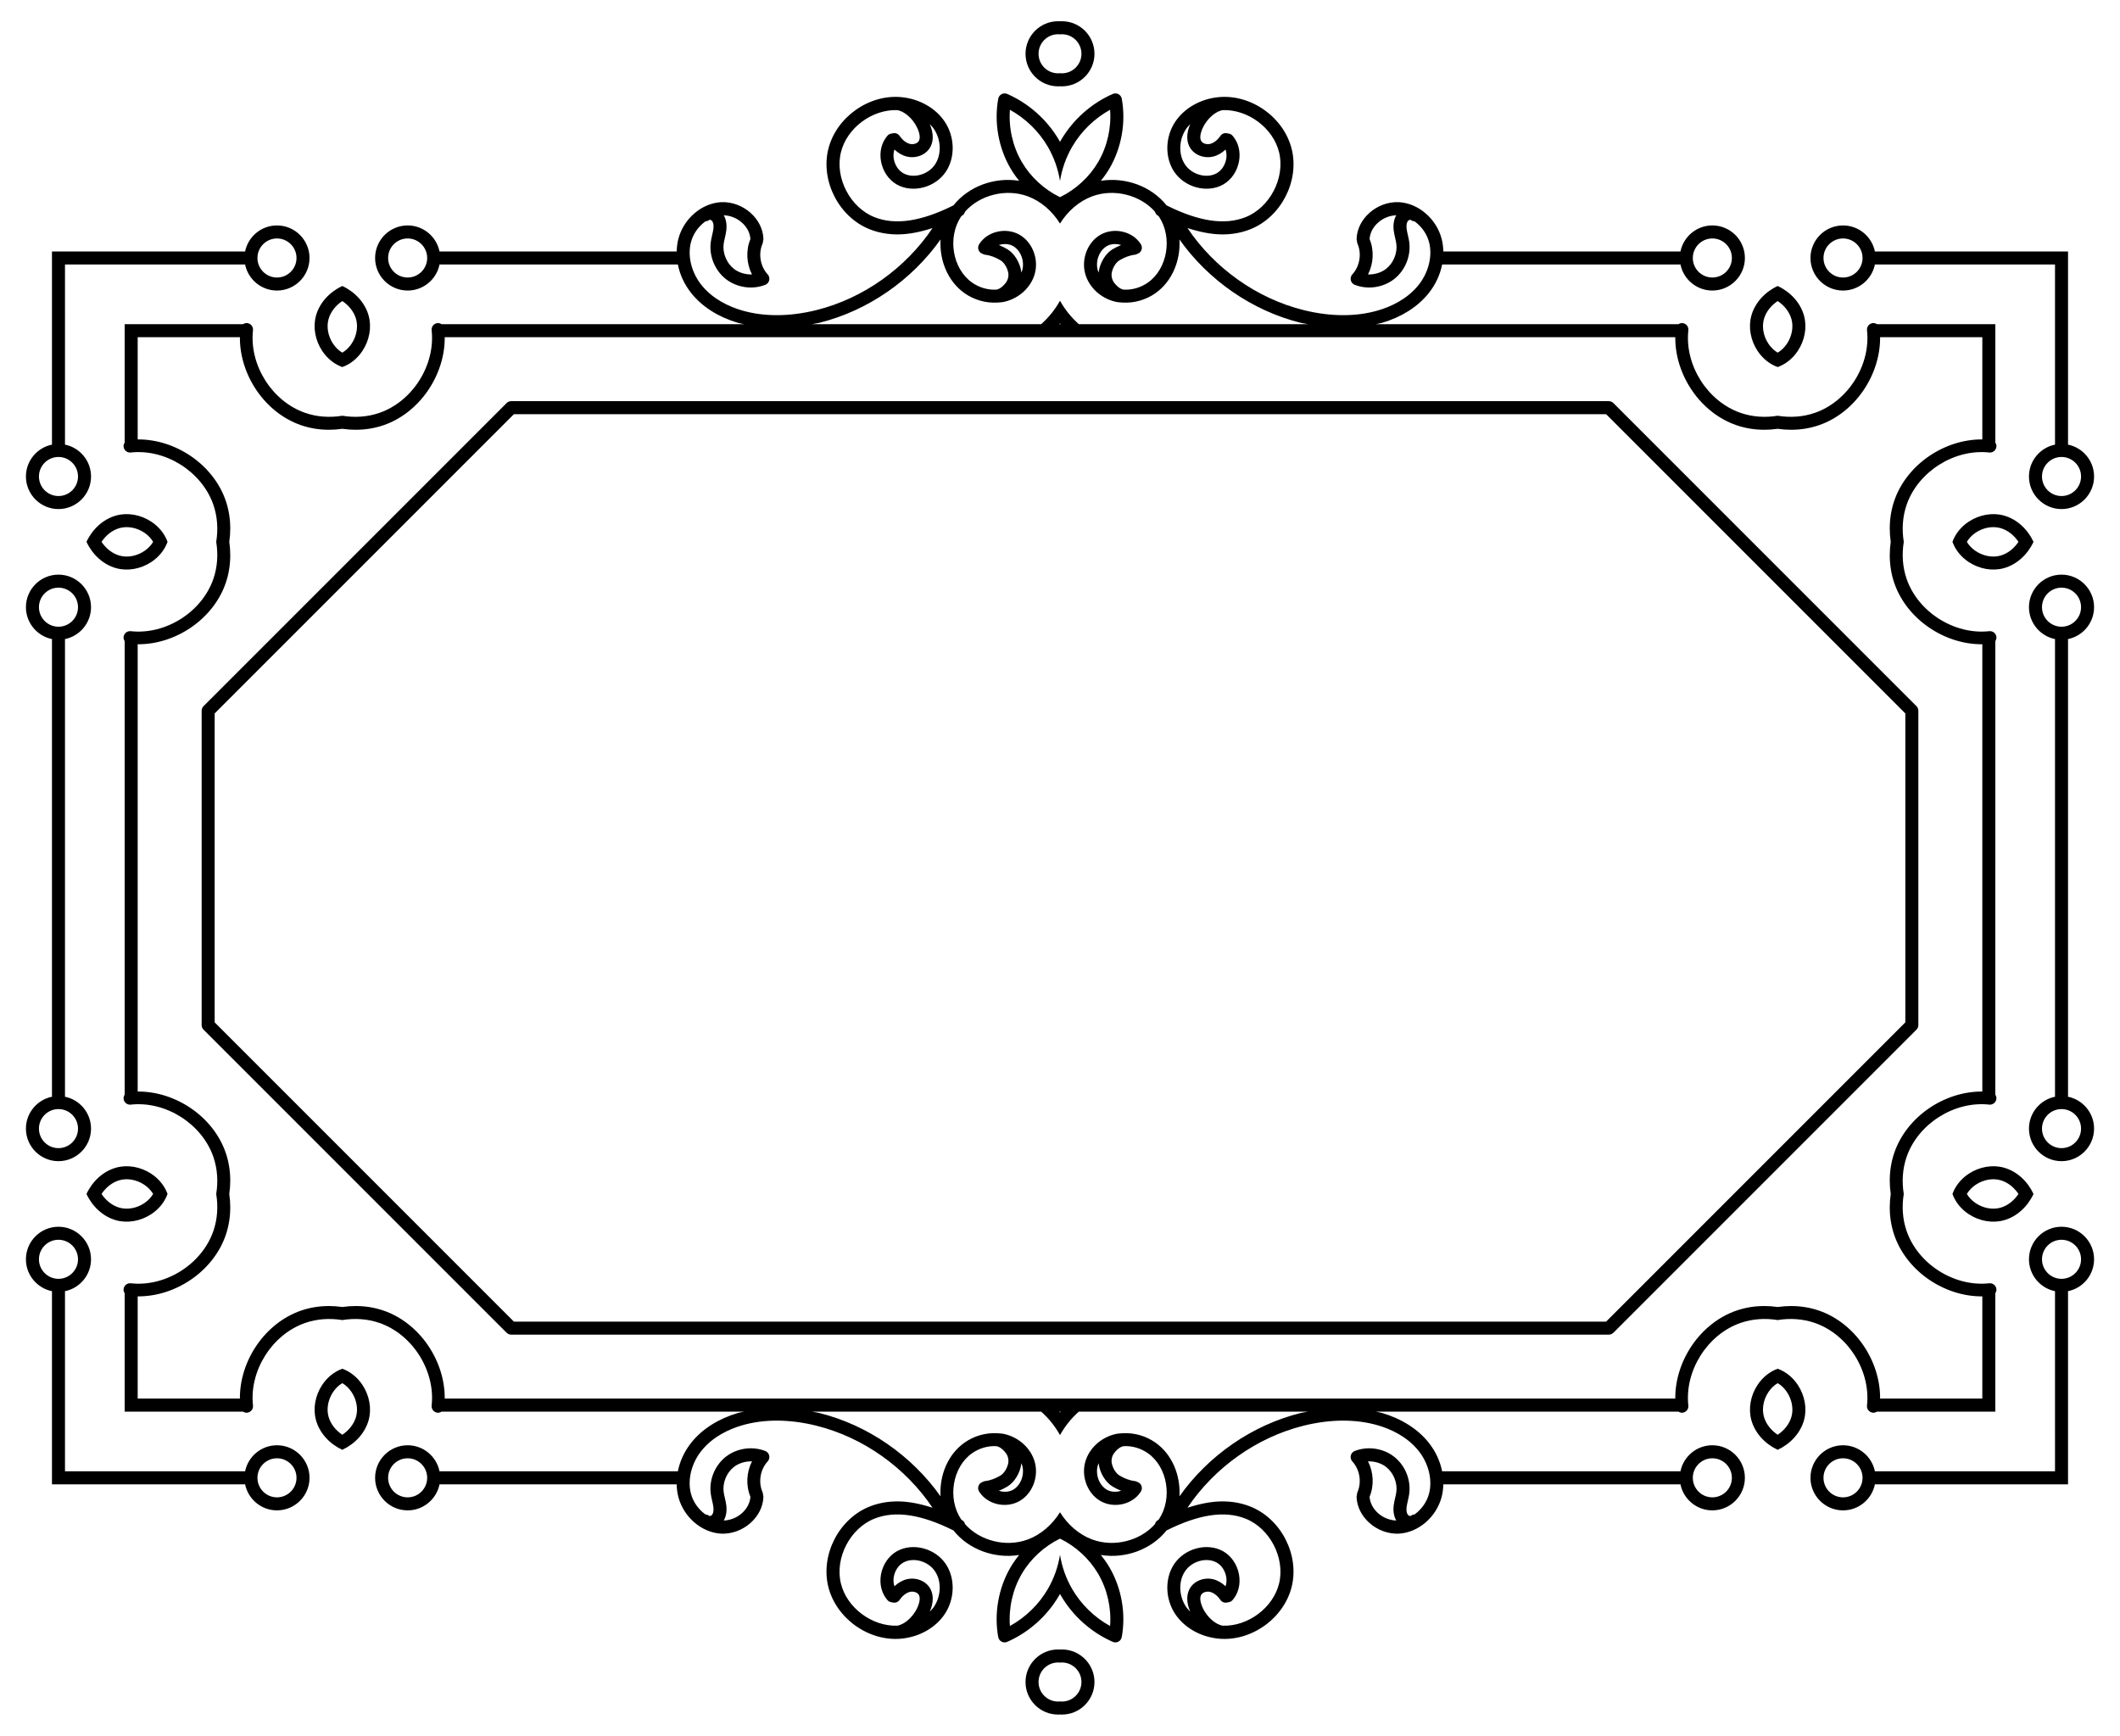
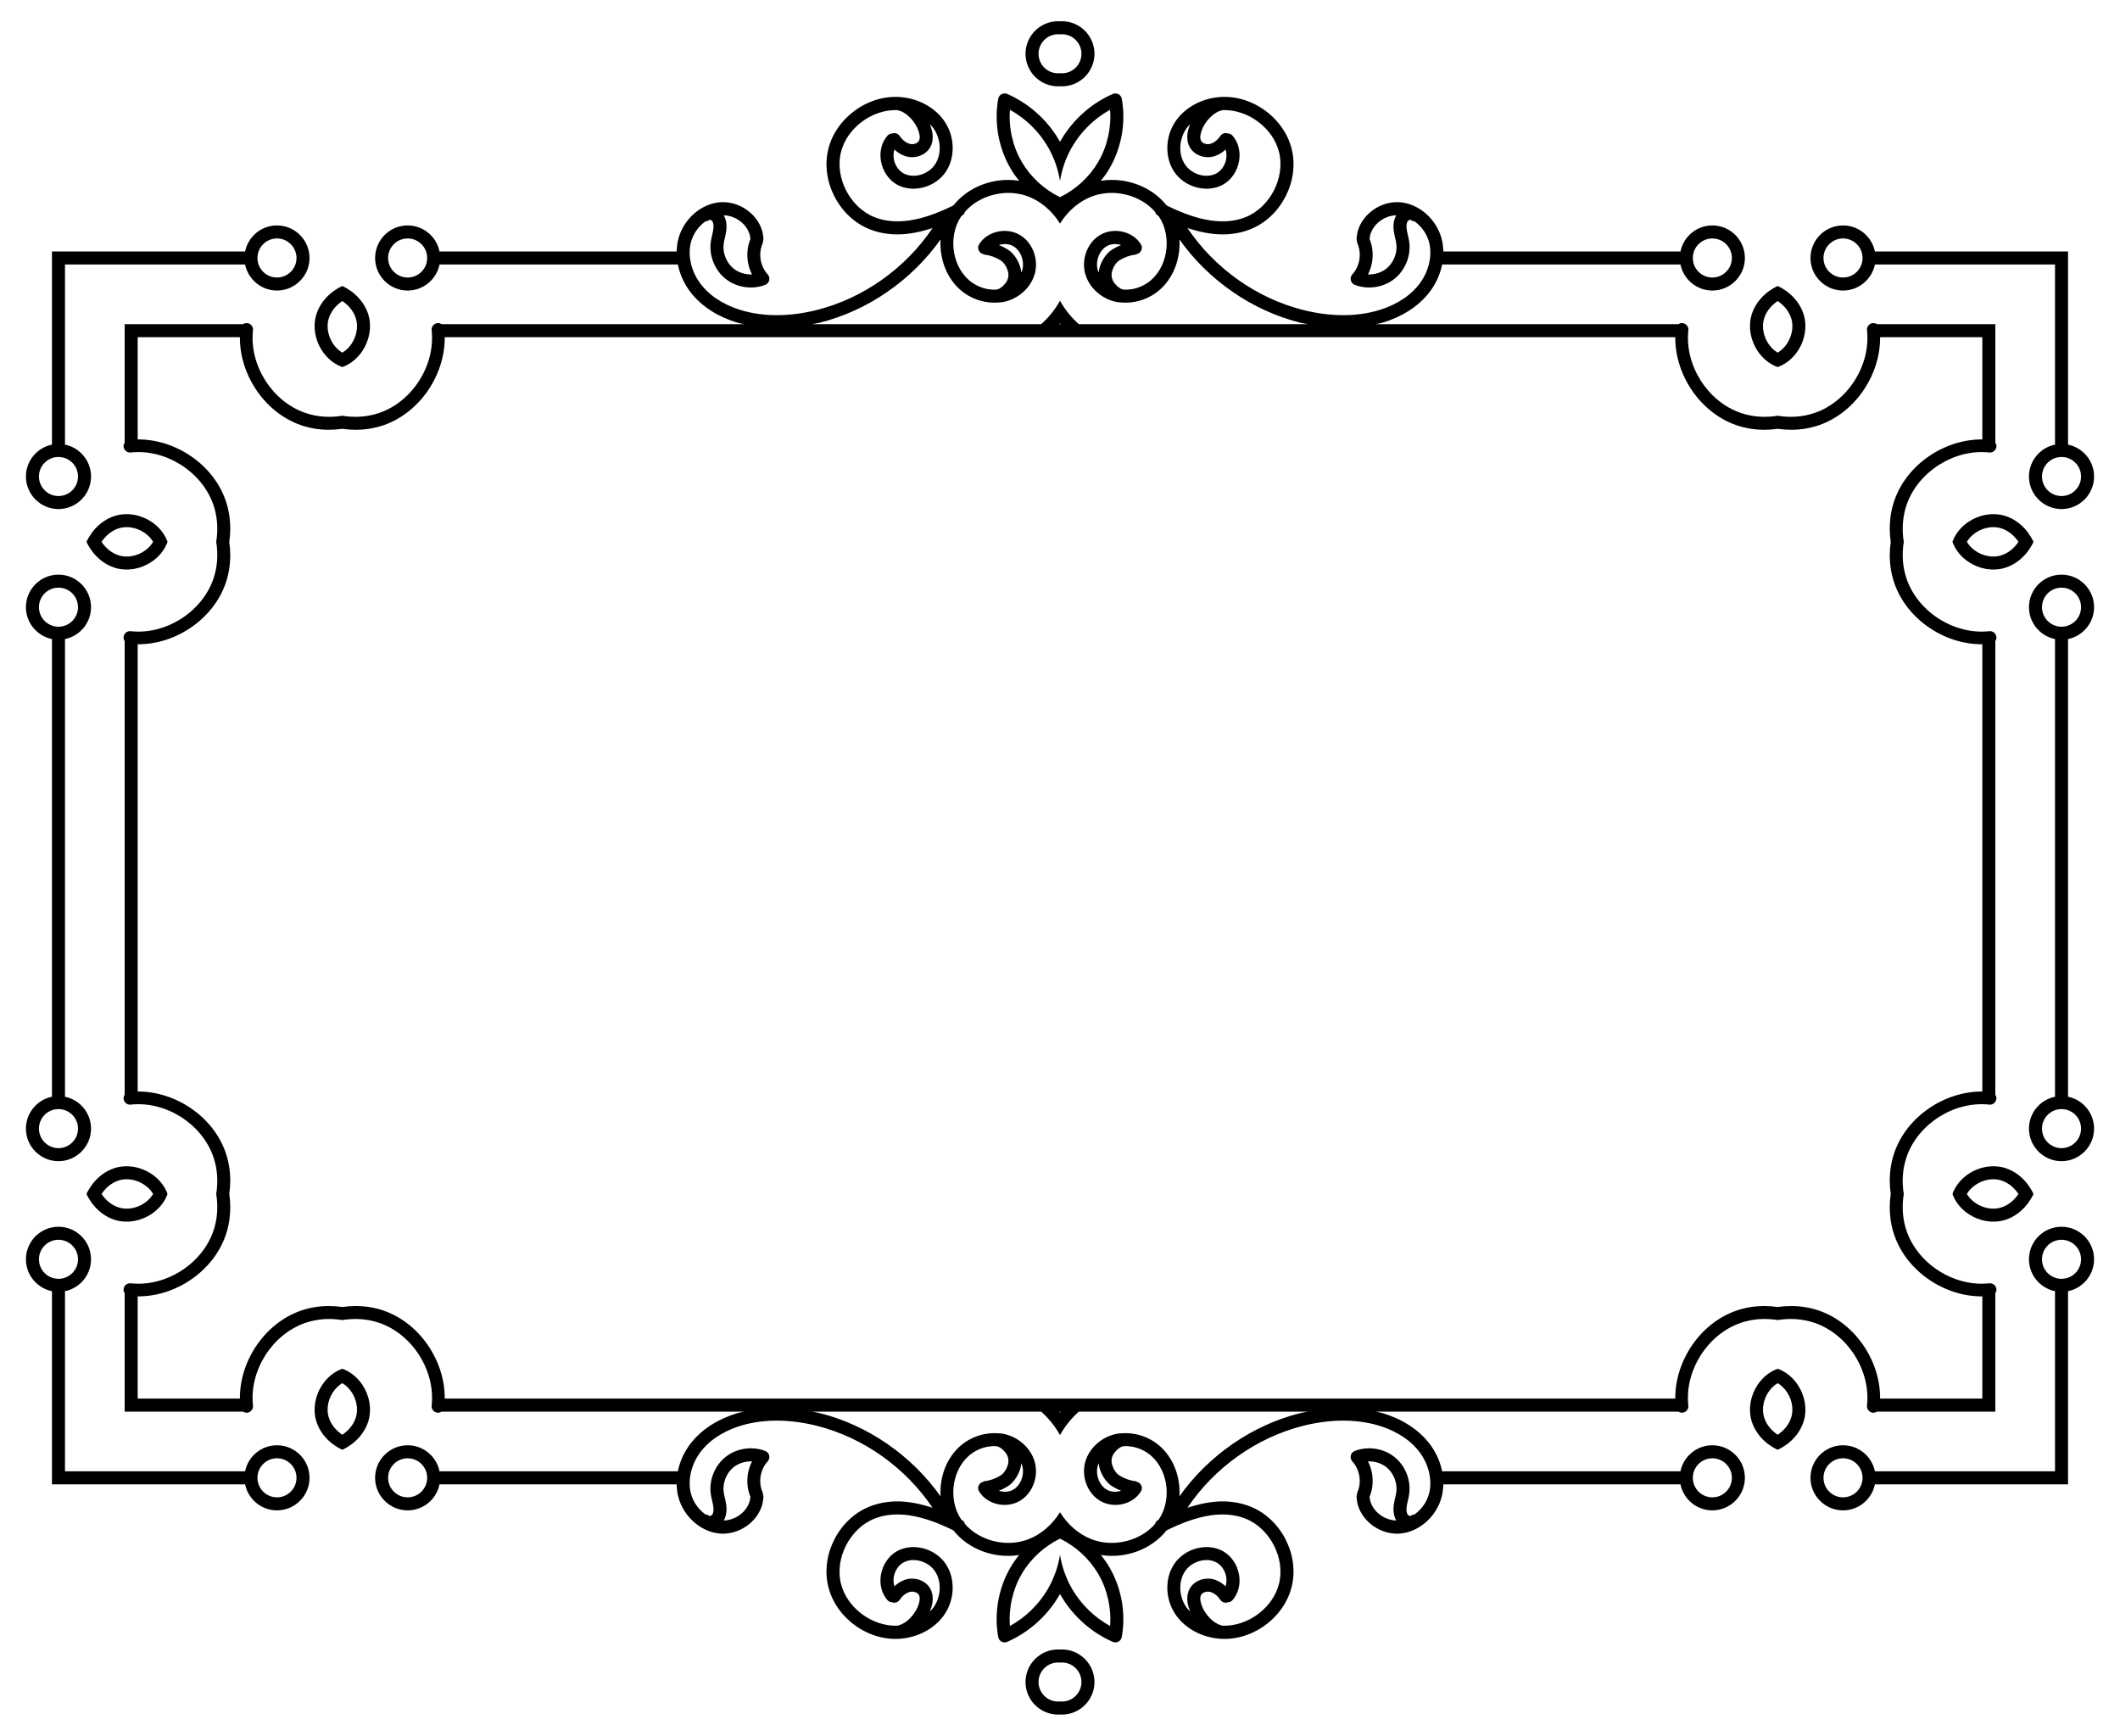
<svg xmlns="http://www.w3.org/2000/svg" version="1.1" id="Layer_1" x="0px" y="0px" viewBox="0 0 2003.303 1640.117" enable-background="new 0 0 2003.303 1640.117" xml:space="preserve">
  <g>
    <path d="M1679.832,346.83c7.488-2.678,14.194-8.01,19.019-15.287c6.687-10.075,8.867-22.547,5.834-33.36   c-3.449-12.321-12.984-22.429-24.852-27.951c-11.868,5.522-21.404,15.629-24.852,27.951c-3.034,10.813-0.853,23.285,5.833,33.36   C1665.638,338.819,1672.343,344.152,1679.832,346.83z M1660.813,1308.575c-6.687,10.075-8.867,22.547-5.833,33.36   c3.449,12.321,12.984,22.429,24.852,27.95c11.868-5.522,21.403-15.629,24.852-27.95c3.034-10.813,0.853-23.285-5.834-33.36   c-4.825-7.277-11.53-12.61-19.019-15.287C1672.343,1295.965,1665.638,1301.298,1660.813,1308.575z M158.324,511.977   c-2.677-7.488-8.01-14.194-15.287-19.019c-10.075-6.687-22.547-8.867-33.36-5.834c-12.321,3.449-22.429,12.984-27.951,24.852   c5.522,11.868,15.629,21.404,27.951,24.852c10.813,3.034,23.285,0.853,33.36-5.834C150.314,526.17,155.647,519.465,158.324,511.977   z M143.037,1109.122c-10.075-6.687-22.547-8.867-33.36-5.833c-12.321,3.449-22.429,12.984-27.951,24.852   c5.522,11.868,15.629,21.403,27.951,24.852c10.813,3.034,23.285,0.853,33.36-5.834c7.277-4.825,12.61-11.53,15.287-19.019   C155.647,1120.652,150.314,1113.947,143.037,1109.122z M1860.266,530.995c10.075,6.687,22.547,8.867,33.36,5.834   c12.321-3.449,22.429-12.984,27.951-24.852c-5.522-11.868-15.629-21.403-27.951-24.852c-10.813-3.034-23.285-0.853-33.36,5.834   c-7.277,4.825-12.61,11.53-15.287,19.019C1847.656,519.465,1852.989,526.17,1860.266,530.995z M1844.979,1128.141   c2.677,7.488,8.01,14.194,15.287,19.019c10.075,6.687,22.547,8.867,33.36,5.834c12.321-3.449,22.429-12.984,27.951-24.852   c-5.522-11.868-15.629-21.404-27.951-24.852c-10.813-3.034-23.285-0.853-33.36,5.833   C1852.989,1113.947,1847.656,1120.652,1844.979,1128.141z M342.49,331.542c6.687-10.075,8.867-22.547,5.834-33.36   c-3.449-12.321-12.984-22.429-24.852-27.951c-11.868,5.522-21.403,15.629-24.852,27.951c-3.034,10.813-0.853,23.285,5.834,33.36   c4.825,7.277,11.53,12.61,19.019,15.287C330.96,344.152,337.665,338.819,342.49,331.542z M323.471,1293.288   c-7.488,2.677-14.194,8.01-19.019,15.287c-6.687,10.075-8.867,22.547-5.834,33.36c3.449,12.321,12.984,22.429,24.852,27.95   c11.868-5.522,21.404-15.629,24.852-27.95c3.034-10.813,0.853-23.285-5.834-33.36   C337.665,1301.298,330.96,1295.965,323.471,1293.288z M1120.852,121.75c1.083-1.608,2.51-2.982,3.859-4.408   c-0.534,1.268-1.042,2.537-1.426,3.772c-2.139,6.86-1.779,13.121,1.039,18.095c3.28,5.791,10.027,9.318,17.104,9.318   c1.562,0,3.142-0.168,4.704-0.528c4.295-0.987,8.361-3.371,11.982-6.706c0.872,2.678,1.149,5.679,0.603,8.832   c-1.033,5.935-4.427,11.024-9.084,13.601c-9.402,5.232-23.357,1.394-29.816-8.225   C1113.439,146.021,1113.859,132.143,1120.852,121.75z M1119.819,1484.617c6.458-9.619,20.414-13.457,29.816-8.225   c4.657,2.578,8.051,7.666,9.084,13.601c0.546,3.153,0.269,6.155-0.603,8.832c-3.621-3.335-7.687-5.719-11.982-6.706   c-1.562-0.36-3.142-0.528-4.704-0.528c-7.077,0-13.823,3.526-17.104,9.318c-2.818,4.975-3.178,11.235-1.039,18.095   c0.384,1.235,0.892,2.503,1.426,3.772c-1.349-1.427-2.777-2.8-3.859-4.408C1113.859,1507.974,1113.439,1494.096,1119.819,1484.617z    M883.484,155.501c-6.458,9.619-20.414,13.457-29.816,8.225c-4.657-2.578-8.051-7.666-9.084-13.601   c-0.546-3.153-0.269-6.155,0.603-8.832c3.621,3.335,7.687,5.719,11.982,6.706c1.562,0.36,3.142,0.528,4.704,0.528   c7.077,0,13.823-3.526,17.104-9.318c2.818-4.975,3.178-11.235,1.039-18.095c-0.384-1.235-0.892-2.503-1.426-3.772   c1.349,1.427,2.777,2.8,3.859,4.408C889.443,132.143,889.864,146.021,883.484,155.501z M882.451,1518.367   c-1.083,1.608-2.51,2.982-3.859,4.408c0.534-1.268,1.042-2.537,1.426-3.772c2.139-6.86,1.779-13.121-1.039-18.095   c-3.281-5.791-10.027-9.318-17.104-9.318c-1.562,0-3.142,0.168-4.704,0.528c-4.295,0.987-8.361,3.371-11.982,6.706   c-0.872-2.678-1.149-5.679-0.603-8.832c1.033-5.935,4.427-11.024,9.084-13.601c9.402-5.232,23.357-1.394,29.816,8.225   C889.864,1494.096,889.443,1507.974,882.451,1518.367z M1302.211,210.35c4.837-4.334,11.143-6.754,17.174-6.933   c-2.219,3.943-3.094,8.84-2.378,14.454c0.294,2.331,0.817,4.632,1.352,6.933c0.438,1.892,0.883,3.784,1.129,5.713   c1.106,8.675-2.782,18.113-9.678,23.496c-4.747,3.701-10.964,5.473-17.116,5.31c5.231-10.215,5.932-22.773,1.518-33.368   l0.001-0.004C1294.503,220.245,1297.339,214.706,1302.211,210.35z M1294.214,1414.165l-0.001-0.004   c4.414-10.594,3.713-23.153-1.518-33.368c6.152-0.163,12.369,1.609,17.116,5.31c6.896,5.383,10.784,14.821,9.678,23.496   c-0.247,1.929-0.691,3.821-1.129,5.713c-0.535,2.301-1.057,4.602-1.352,6.933c-0.716,5.614,0.159,10.512,2.378,14.454   c-6.031-0.178-12.337-2.598-17.174-6.932C1297.339,1425.411,1294.503,1419.872,1294.214,1414.165z M709.088,225.953l0.002,0.004   c-4.414,10.594-3.713,23.153,1.518,33.368c-6.152,0.163-12.369-1.609-17.116-5.31c-6.896-5.383-10.784-14.821-9.678-23.496   c0.247-1.929,0.691-3.821,1.129-5.713c0.535-2.301,1.057-4.602,1.352-6.933c0.716-5.614-0.159-10.512-2.378-14.454   c6.031,0.178,12.337,2.598,17.175,6.933C705.964,214.706,708.8,220.245,709.088,225.953z M701.092,1429.767   c-4.837,4.334-11.143,6.754-17.175,6.932c2.219-3.943,3.094-8.84,2.378-14.454c-0.294-2.331-0.817-4.632-1.352-6.933   c-0.438-1.892-0.883-3.784-1.129-5.713c-1.106-8.675,2.782-18.113,9.678-23.496c4.747-3.701,10.964-5.473,17.116-5.31   c-5.231,10.214-5.932,22.773-1.518,33.368l-0.002,0.004C708.8,1419.872,705.964,1425.411,701.092,1429.767z M1741.571,262.22   c-10.177,0-18.455-8.278-18.455-18.455c0-10.177,8.278-18.456,18.455-18.456c10.177,0,18.456,8.278,18.456,18.456   C1760.026,253.942,1751.748,262.22,1741.571,262.22z M1760.026,1396.352c0,10.177-8.279,18.455-18.456,18.455   c-10.177,0-18.455-8.278-18.455-18.455c0-10.177,8.278-18.455,18.455-18.455   C1751.748,1377.897,1760.026,1386.175,1760.026,1396.352z M73.715,450.237c0,10.177-8.278,18.456-18.455,18.456   c-10.177,0-18.456-8.278-18.456-18.456c0-10.177,8.278-18.456,18.456-18.456C65.437,431.782,73.715,440.061,73.715,450.237z    M55.26,1208.336c-10.177,0-18.456-8.279-18.456-18.456c0-10.177,8.278-18.455,18.456-18.455c10.177,0,18.455,8.278,18.455,18.455   C73.715,1200.057,65.437,1208.336,55.26,1208.336z M1948.043,431.782c10.177,0,18.455,8.279,18.455,18.456   c0,10.177-8.278,18.456-18.455,18.456c-10.177,0-18.455-8.278-18.455-18.456C1929.588,440.061,1937.866,431.782,1948.043,431.782z    M1929.588,1189.88c0-10.177,8.278-18.455,18.455-18.455c10.177,0,18.455,8.278,18.455,18.455c0,10.177-8.278,18.456-18.455,18.456   C1937.866,1208.336,1929.588,1200.057,1929.588,1189.88z M243.276,243.765c0-10.177,8.279-18.456,18.456-18.456   c10.177,0,18.456,8.278,18.456,18.456c0,10.177-8.278,18.455-18.456,18.455C251.555,262.22,243.276,253.942,243.276,243.765z    M261.732,1377.897c10.177,0,18.456,8.278,18.456,18.455c0,10.177-8.278,18.455-18.456,18.455   c-10.177,0-18.456-8.278-18.456-18.455C243.276,1386.175,251.555,1377.897,261.732,1377.897z M1599.636,243.765   c0-10.177,8.279-18.456,18.456-18.456c10.177,0,18.456,8.278,18.456,18.456c0,10.177-8.278,18.455-18.456,18.455   C1607.915,262.22,1599.636,253.942,1599.636,243.765z M1618.092,1377.897c10.177,0,18.456,8.278,18.456,18.455   c0,10.177-8.278,18.455-18.456,18.455c-10.177,0-18.456-8.278-18.456-18.455   C1599.636,1386.175,1607.915,1377.897,1618.092,1377.897z M55.26,592.172c-10.177,0-18.456-8.279-18.456-18.456   c0-10.177,8.278-18.456,18.456-18.456c10.177,0,18.455,8.278,18.455,18.456C73.715,583.893,65.437,592.172,55.26,592.172z    M73.715,1066.401c0,10.177-8.278,18.456-18.455,18.456c-10.177,0-18.456-8.278-18.456-18.456c0-10.177,8.278-18.456,18.456-18.456   C65.437,1047.946,73.715,1056.224,73.715,1066.401z M1929.588,573.716c0-10.177,8.278-18.456,18.455-18.456   c10.177,0,18.455,8.278,18.455,18.456c0,10.177-8.278,18.456-18.455,18.456C1937.866,592.172,1929.588,583.893,1929.588,573.716z    M1948.043,1047.946c10.177,0,18.455,8.279,18.455,18.456c0,10.177-8.278,18.456-18.455,18.456   c-10.177,0-18.455-8.278-18.455-18.456C1929.588,1056.224,1937.866,1047.946,1948.043,1047.946z M385.211,262.22   c-10.177,0-18.456-8.278-18.456-18.455c0-10.177,8.278-18.456,18.456-18.456c10.177,0,18.456,8.278,18.456,18.456   C403.666,253.942,395.387,262.22,385.211,262.22z M403.666,1396.352c0,10.177-8.279,18.455-18.456,18.455   c-10.177,0-18.456-8.278-18.456-18.455c0-10.177,8.278-18.455,18.456-18.455C395.387,1377.897,403.666,1386.175,403.666,1396.352z    M1001.651,305.5c0.229,0.271,0.46,0.541,0.692,0.81h-1.383C1001.192,306.041,1001.422,305.771,1001.651,305.5z M1000.96,1333.807   h1.383c-0.232,0.269-0.463,0.539-0.692,0.811C1001.422,1334.346,1001.192,1334.076,1000.96,1333.807z M1001.651,170.999   c1.831-11.385,5.736-22.437,11.55-32.404c8.501-14.569,21.021-26.722,35.776-34.857c1.31,16.99-2.613,34.533-11.175,49.209   c-8.345,14.297-21.218,26.098-36.151,33.374c-14.933-7.276-27.806-19.076-36.151-33.374c-8.561-14.676-12.484-32.219-11.174-49.209   c14.754,8.135,27.275,20.288,35.776,34.857C995.915,148.562,999.821,159.614,1001.651,170.999z M990.102,1501.522   c-8.501,14.569-21.021,26.722-35.776,34.857c-1.31-16.99,2.613-34.533,11.174-49.209c8.345-14.297,21.218-26.098,36.151-33.374   c14.933,7.276,27.806,19.076,36.151,33.374c8.561,14.677,12.484,32.219,11.175,49.209c-14.755-8.135-27.275-20.288-35.776-34.857   c-5.813-9.966-9.719-21.018-11.55-32.404C999.821,1480.504,995.915,1491.556,990.102,1501.522z M1001.651,211.23   c7.294-11.743,17.996-21.107,30.378-25.709c20.701-7.713,45.481-1.254,59.354,14.503c0.43,1.627,1.47,3.082,3.089,3.91   c0.051,0.027,0.098,0.044,0.15,0.07c0.17,0.246,0.399,0.444,0.565,0.693c13.042,19.645,8.044,49.347-10.49,62.318   c-6.85,4.796-14.979,7.06-22.634,6.673c-0.106-0.011-0.191-0.071-0.297-0.077c-2.554-0.15-6.17-2.775-8.994-6.542   c-2.085-2.769-2.89-6.596-2.103-9.972c1.081-4.692,3.953-9.156,7.137-11.108c4.722-2.884,10.165-4.86,14.563-5.281   c1.05-0.1,1.959-0.525,2.777-1.074c0.315-0.128,0.648-0.165,0.947-0.349c2.884-1.79,3.772-5.581,1.983-8.471   c-7.641-12.346-25.676-16.449-38.593-8.766c-11.919,7.077-17.915,22.92-13.944,36.845c3.665,12.851,14.96,23.166,28.777,26.277   c2.187,0.495,4.473,0.589,6.748,0.719l0.013,0.001c10.45,0.598,21.504-2.373,30.672-8.795   c15.984-11.187,23.969-31.219,22.773-50.838c27.252,38.479,68.608,67.287,114.309,78.689c2.434,0.606,4.811,0.864,7.23,1.363   h-216.586c-7.226-6.383-13.244-13.947-17.825-22.16c-4.582,8.214-10.6,15.777-17.825,22.16H767.24   c2.419-0.499,4.796-0.758,7.23-1.363c45.7-11.402,87.057-40.21,114.309-78.689c-1.196,19.619,6.789,39.651,22.773,50.838   c9.168,6.421,20.222,9.393,30.672,8.795l0.013-0.001c2.275-0.131,4.562-0.224,6.748-0.719   c13.818-3.112,25.112-13.427,28.777-26.277c3.971-13.925-2.025-29.768-13.944-36.845c-12.917-7.684-30.952-3.58-38.593,8.766   c-1.79,2.89-0.901,6.681,1.982,8.471c0.299,0.184,0.632,0.221,0.947,0.349c0.819,0.55,1.728,0.974,2.777,1.074   c4.397,0.421,9.841,2.397,14.563,5.281c3.184,1.953,6.056,6.416,7.137,11.108c0.787,3.376-0.018,7.203-2.103,9.972   c-2.824,3.767-6.44,6.392-8.994,6.542c-0.106,0.006-0.192,0.066-0.297,0.077c-7.655,0.386-15.784-1.877-22.634-6.673   c-18.534-12.971-23.532-42.673-10.489-62.318c0.166-0.249,0.395-0.447,0.565-0.693c0.052-0.026,0.099-0.043,0.15-0.07   c1.618-0.828,2.659-2.283,3.089-3.91c13.873-15.757,38.654-22.217,59.354-14.503C983.656,190.123,994.358,199.487,1001.651,211.23z    M971.273,1454.596c-20.701,7.713-45.481,1.253-59.354-14.503c-0.43-1.626-1.47-3.082-3.089-3.91   c-0.051-0.027-0.098-0.044-0.15-0.07c-0.17-0.246-0.399-0.444-0.565-0.693c-13.043-19.645-8.044-49.347,10.489-62.318   c6.85-4.796,14.979-7.06,22.634-6.673c0.106,0.011,0.191,0.071,0.297,0.077c2.554,0.15,6.17,2.775,8.994,6.542   c2.085,2.769,2.89,6.596,2.103,9.972c-1.081,4.692-3.953,9.156-7.137,11.108c-4.722,2.884-10.166,4.86-14.563,5.281   c-1.05,0.1-1.959,0.525-2.777,1.074c-0.315,0.128-0.648,0.165-0.947,0.349c-2.884,1.79-3.772,5.581-1.982,8.471   c7.641,12.346,25.676,16.449,38.593,8.766c11.919-7.077,17.915-22.92,13.944-36.845c-3.665-12.851-14.96-23.166-28.777-26.277   c-2.187-0.495-4.473-0.589-6.748-0.719l-0.013-0.001c-10.45-0.598-21.503,2.373-30.672,8.795   c-15.984,11.187-23.969,31.219-22.773,50.838c-27.252-38.479-68.608-67.287-114.309-78.689c-2.434-0.606-4.811-0.864-7.23-1.364   h216.586c7.226,6.383,13.244,13.947,17.825,22.161c4.582-8.214,10.6-15.777,17.825-22.161h216.586   c-2.419,0.499-4.796,0.758-7.23,1.364c-45.7,11.402-87.057,40.21-114.309,78.689c1.196-19.619-6.789-39.651-22.773-50.838   c-9.168-6.421-20.222-9.393-30.672-8.795l-0.013,0.001c-2.275,0.131-4.562,0.224-6.748,0.719   c-13.818,3.112-25.112,13.427-28.777,26.277c-3.971,13.925,2.025,29.768,13.944,36.845c12.917,7.684,30.952,3.58,38.593-8.766   c1.79-2.89,0.901-6.681-1.983-8.471c-0.299-0.184-0.632-0.221-0.947-0.349c-0.819-0.55-1.728-0.974-2.777-1.074   c-4.397-0.421-9.841-2.397-14.563-5.281c-3.184-1.953-6.056-6.416-7.137-11.108c-0.787-3.376,0.018-7.203,2.103-9.972   c2.824-3.767,6.44-6.392,8.994-6.542c0.106-0.006,0.192-0.066,0.297-0.077c7.655-0.386,15.784,1.877,22.634,6.673   c18.534,12.971,23.532,42.673,10.49,62.318c-0.166,0.249-0.395,0.447-0.565,0.693c-0.052,0.026-0.099,0.043-0.15,0.07   c-1.618,0.828-2.659,2.283-3.089,3.91c-13.873,15.757-38.654,22.217-59.354,14.503c-12.383-4.602-23.085-13.966-30.378-25.709   C994.358,1440.63,983.656,1449.995,971.273,1454.596z M1037.376,255.516c-2.45-8.584,1.238-18.641,8.393-22.895   c4.076-2.426,9.185-2.52,13.669-1.089c-2.745,1.097-5.476,2.387-8.052,3.961c-7.173,4.392-11.264,12.604-12.706,18.828   c-0.245,1.057-0.276,2.141-0.374,3.218C1038.029,256.85,1037.578,256.225,1037.376,255.516z M1038.306,1382.579   c0.097,1.077,0.129,2.161,0.374,3.218c1.442,6.224,5.533,14.436,12.706,18.828c2.576,1.574,5.307,2.864,8.052,3.961   c-4.483,1.431-9.593,1.337-13.669-1.089c-7.156-4.254-10.844-14.311-8.393-22.895   C1037.578,1383.893,1038.029,1383.267,1038.306,1382.579z M964.997,257.538c-0.097-1.077-0.129-2.161-0.374-3.218   c-1.442-6.224-5.533-14.436-12.706-18.828c-2.576-1.574-5.307-2.864-8.052-3.961c4.483-1.431,9.593-1.337,13.669,1.089   c7.155,4.254,10.844,14.311,8.393,22.895C965.725,256.225,965.274,256.85,964.997,257.538z M965.927,1384.602   c2.45,8.584-1.238,18.641-8.393,22.895c-4.076,2.426-9.185,2.52-13.669,1.089c2.746-1.097,5.476-2.387,8.052-3.961   c7.173-4.392,11.264-12.604,12.706-18.828c0.245-1.057,0.276-2.141,0.374-3.218   C965.274,1383.267,965.725,1383.893,965.927,1384.602z M1679.832,284.442c6.24,4.192,11.071,10.15,13.005,17.057   c2.079,7.419,0.493,16.106-4.235,23.244c-2.396,3.609-5.413,6.482-8.77,8.47c-3.357-1.988-6.374-4.861-8.77-8.47   c-4.728-7.138-6.314-15.824-4.235-23.244C1668.76,294.592,1673.591,288.634,1679.832,284.442z M1666.826,1338.619   c-2.079-7.419-0.493-16.106,4.235-23.244c2.396-3.609,5.413-6.482,8.77-8.47c3.357,1.988,6.374,4.861,8.77,8.47   c4.728,7.138,6.314,15.824,4.235,23.244c-1.934,6.907-6.765,12.865-13.005,17.057   C1673.591,1351.483,1668.76,1345.525,1666.826,1338.619z M95.936,511.977c4.192-6.241,10.15-11.071,17.057-13.005   c7.419-2.079,16.106-0.493,23.244,4.235c3.609,2.395,6.482,5.413,8.47,8.77c-1.988,3.357-4.861,6.374-8.47,8.77   c-7.138,4.728-15.824,6.314-23.244,4.235C106.087,523.048,100.129,518.217,95.936,511.977z M112.993,1115.135   c7.419-2.079,16.106-0.493,23.244,4.235c3.609,2.396,6.482,5.413,8.47,8.77c-1.988,3.357-4.861,6.374-8.47,8.77   c-7.138,4.728-15.824,6.314-23.244,4.235c-6.907-1.934-12.864-6.765-17.057-13.005   C100.129,1121.9,106.087,1117.069,112.993,1115.135z M1890.31,524.982c-7.419,2.079-16.106,0.493-23.244-4.235   c-3.609-2.396-6.482-5.413-8.47-8.77c1.988-3.357,4.861-6.374,8.47-8.77c7.138-4.728,15.824-6.314,23.244-4.235   c6.907,1.934,12.865,6.765,17.057,13.005C1903.174,518.217,1897.216,523.048,1890.31,524.982z M1907.367,1128.141   c-4.193,6.24-10.15,11.071-17.057,13.005c-7.419,2.079-16.106,0.493-23.244-4.235c-3.609-2.396-6.482-5.413-8.47-8.77   c1.988-3.357,4.861-6.374,8.47-8.77c7.138-4.728,15.824-6.314,23.244-4.235C1897.216,1117.069,1903.174,1121.9,1907.367,1128.141z    M336.477,301.499c2.079,7.419,0.493,16.106-4.235,23.244c-2.395,3.609-5.413,6.482-8.77,8.47c-3.357-1.988-6.374-4.861-8.77-8.47   c-4.728-7.138-6.314-15.824-4.235-23.244c1.934-6.907,6.765-12.864,13.005-17.057C329.712,288.634,334.543,294.592,336.477,301.499   z M323.471,1355.676c-6.241-4.193-11.071-10.15-13.005-17.057c-2.079-7.419-0.493-16.106,4.235-23.244   c2.395-3.609,5.413-6.482,8.77-8.47c3.357,1.988,6.374,4.861,8.77,8.47c4.728,7.138,6.314,15.824,4.235,23.244   C334.543,1345.525,329.712,1351.483,323.471,1355.676z M1885.498,605.76c0.724-1.138,1.161-2.474,1.015-3.928   c-0.372-3.376-3.412-5.816-6.788-5.443c-32.886,3.623-67.147-18.022-78.003-49.274c-3.906-11.233-4.665-23.375-2.729-35.137   c-1.936-11.762-1.177-23.905,2.729-35.137c10.856-31.252,45.117-52.897,78.003-49.274c3.376,0.372,6.416-2.067,6.788-5.443   c0.146-1.454-0.291-2.79-1.015-3.928V306.31h-111.883c-1.138-0.724-2.474-1.161-3.928-1.015c-3.376,0.372-5.816,3.412-5.443,6.788   c3.623,32.886-18.022,67.147-49.275,78.003c-11.233,3.906-23.375,4.665-35.137,2.729c-11.762,1.936-23.905,1.177-35.137-2.729   c-31.252-10.856-52.897-45.117-49.274-78.003c0.372-3.376-2.067-6.416-5.443-6.788c-1.454-0.146-2.79,0.291-3.928,1.015h-286.041   c2.013-0.483,4.142-0.727,6.102-1.309c18.45-5.485,33.613-15.122,43.856-27.882c6.589-8.2,10.874-17.604,12.792-27.203h224.792   c0.141,0,0.259-0.071,0.397-0.08c2.83,14.06,15.265,24.687,30.145,24.687c16.96,0,30.76-13.8,30.76-30.759   c0-16.96-13.8-30.759-30.76-30.759c-14.88,0-27.315,10.627-30.145,24.687c-0.138-0.009-0.256-0.08-0.397-0.08h-223.669   c-0.091-4.01-0.567-7.988-1.569-11.847c-4.945-19.014-21.844-33.619-40.186-34.73c-9.918-0.528-20.234,3.088-28.122,10.147   c-7.335,6.56-11.625,15.139-12.081,24.145c-0.04,0.799,0.1,1.562,0.343,2.277c-0.023,0.878,0.102,1.768,0.479,2.626   c4.17,9.468,2.181,21.405-4.836,29.016c-1.376,1.496-1.929,3.575-1.472,5.551c0.456,1.982,1.862,3.61,3.755,4.35   c4.338,1.694,8.969,2.517,13.607,2.517c8.441,0,16.894-2.733,23.58-7.953c10.357-8.075,15.974-21.718,14.316-34.742   c-0.294-2.338-0.817-4.638-1.352-6.939c-0.438-1.893-0.884-3.785-1.129-5.713c-0.253-1.953-0.415-5.527,1.279-7.606   c0.745-0.919,2.187-1.153,2.553-0.997c1.051,0.946,2.349,1.36,3.66,1.453c6.462,4.666,11.61,11.669,13.696,19.693   c3.394,13.079-0.445,28.626-10.027,40.558c-10.958,13.637-26.59,20.462-37.776,23.784c-20.876,6.2-45.357,6.14-70.788-0.198   c-44.319-11.053-84.241-39.581-109.726-77.524c11.825,3.861,22.906,6.016,33.123,6.016c9.402,0,18.161-1.629,26.349-4.879   c28.825-11.438,46.373-45.267,39.122-75.414c-7.251-30.141-38.275-52.351-69.124-49.401c-16.966,1.598-32.261,10.231-40.912,23.082   c-9.714,14.442-10.135,33.967-1.04,47.49c10.009,14.838,31.072,20.378,46.001,12.117c7.87-4.368,13.566-12.689,15.235-22.258   c1.569-9.023-0.678-17.789-6.169-24.049c-1.173-1.332-2.786-2.003-4.423-2.058c-2.53-0.854-5.4-0.074-6.997,2.245   c-1.647,2.379-5.113,6.542-9.87,7.635c-3.347,0.751-7.011-0.493-8.351-2.859c-1.466-2.584-0.625-6.356,0.006-8.375   c3.142-10.129,11.823-18.966,20.244-20.71c23.857-0.897,47.872,16.839,53.434,40.013c5.779,24.013-8.735,51.996-31.696,61.104   c-19.675,7.818-44.155,4.123-74.677-11.114c-14.321-17.998-38.709-26.938-62.098-23.226c3.002-3.71,5.788-7.586,8.182-11.691   c11.415-19.561,15.638-43.555,11.601-65.832c-0.337-1.851-1.502-3.448-3.166-4.332c-1.67-0.883-3.641-0.943-5.359-0.204   c-20.348,8.928-37.722,24.415-48.92,43.615c-0.316,0.542-0.626,1.087-0.929,1.636c-0.303-0.549-0.612-1.094-0.929-1.636   c-11.198-19.2-28.572-34.688-48.92-43.615c-1.718-0.739-3.688-0.678-5.359,0.204c-1.664,0.883-2.83,2.481-3.166,4.332   c-4.037,22.276,0.186,46.27,11.601,65.832c2.393,4.105,5.18,7.981,8.182,11.691c-23.389-3.712-47.776,5.228-62.098,23.226   c-30.522,15.237-55.003,18.932-74.677,11.114c-22.961-9.107-37.476-37.091-31.696-61.104c5.562-23.174,29.577-40.909,53.434-40.013   c8.422,1.744,17.102,10.581,20.244,20.71c0.631,2.019,1.472,5.791,0.006,8.375c-1.34,2.367-5.004,3.61-8.351,2.859   c-4.758-1.093-8.224-5.256-9.87-7.635c-1.598-2.318-4.467-3.099-6.997-2.245c-1.637,0.055-3.25,0.726-4.423,2.058   c-5.491,6.26-7.738,15.026-6.169,24.049c1.67,9.57,7.365,17.891,15.235,22.258c14.929,8.26,35.992,2.721,46.001-12.117   c9.096-13.523,8.675-33.048-1.039-47.49c-8.651-12.851-23.947-21.483-40.912-23.082c-30.849-2.95-61.873,19.26-69.124,49.401   c-7.251,30.146,10.297,63.975,39.122,75.414c8.189,3.25,16.948,4.879,26.35,4.879c10.217,0,21.298-2.155,33.123-6.016   c-25.485,37.943-65.407,66.471-109.726,77.524c-25.43,6.338-49.911,6.398-70.788,0.198c-11.186-3.322-26.818-10.147-37.776-23.784   c-9.582-11.932-13.421-27.479-10.027-40.558c2.086-8.025,7.234-15.028,13.696-19.693c1.311-0.094,2.609-0.507,3.66-1.453   c0.366-0.156,1.808,0.078,2.553,0.997c1.694,2.079,1.532,5.653,1.279,7.606c-0.246,1.928-0.691,3.821-1.129,5.713   c-0.534,2.301-1.057,4.602-1.352,6.939c-1.658,13.024,3.959,26.668,14.316,34.742c6.687,5.221,15.139,7.953,23.58,7.953   c4.638,0,9.269-0.823,13.607-2.517c1.892-0.739,3.298-2.367,3.755-4.35c0.457-1.976-0.096-4.055-1.472-5.551   c-7.016-7.612-9.006-19.549-4.836-29.016c0.378-0.858,0.502-1.748,0.479-2.626c0.243-0.715,0.383-1.477,0.343-2.277   c-0.456-9.006-4.746-17.585-12.081-24.145c-7.888-7.059-18.204-10.675-28.122-10.147c-18.342,1.112-35.241,15.716-40.186,34.73   c-1.002,3.859-1.479,7.837-1.569,11.847H415.753c-0.141,0-0.259,0.071-0.398,0.08c-2.829-14.06-15.265-24.687-30.145-24.687   c-16.96,0-30.759,13.8-30.759,30.759c0,16.959,13.8,30.759,30.759,30.759c14.88,0,27.315-10.627,30.145-24.687   c0.138,0.009,0.256,0.08,0.398,0.08h224.792c1.919,9.599,6.204,19.002,12.792,27.203c10.243,12.76,25.406,22.397,43.856,27.882   c1.961,0.582,4.09,0.826,6.102,1.309H417.254c-1.138-0.724-2.474-1.161-3.928-1.015c-3.376,0.372-5.816,3.412-5.443,6.788   c3.623,32.886-18.022,67.147-49.274,78.003c-11.233,3.906-23.375,4.665-35.137,2.729c-11.762,1.936-23.905,1.177-35.137-2.729   c-31.252-10.856-52.897-45.117-49.274-78.003c0.372-3.376-2.067-6.416-5.443-6.788c-1.454-0.146-2.79,0.291-3.928,1.015H117.805   v111.883c-0.724,1.138-1.161,2.474-1.015,3.928c0.372,3.376,3.412,5.816,6.788,5.443c32.886-3.623,67.147,18.022,78.003,49.274   c3.906,11.233,4.665,23.375,2.73,35.137c1.936,11.762,1.177,23.905-2.73,35.137c-10.856,31.252-45.117,52.898-78.003,49.274   c-3.376-0.372-6.416,2.067-6.788,5.443c-0.146,1.454,0.291,2.79,1.015,3.928v428.598c-0.724,1.138-1.161,2.474-1.015,3.928   c0.372,3.376,3.412,5.816,6.788,5.443c32.886-3.623,67.147,18.022,78.003,49.274c3.906,11.233,4.665,23.375,2.73,35.137   c1.936,11.762,1.177,23.905-2.73,35.137c-10.856,31.252-45.117,52.898-78.003,49.275c-3.376-0.372-6.416,2.067-6.788,5.443   c-0.146,1.454,0.291,2.79,1.015,3.928v111.883h111.883c1.138,0.724,2.474,1.161,3.928,1.015c3.376-0.372,5.816-3.412,5.443-6.788   c-3.623-32.886,18.022-67.147,49.274-78.003c11.233-3.906,23.375-4.665,35.137-2.729c11.762-1.936,23.905-1.177,35.137,2.729   c31.252,10.856,52.898,45.117,49.274,78.003c-0.372,3.376,2.067,6.416,5.443,6.788c1.454,0.146,2.79-0.291,3.928-1.015h286.041   c-2.013,0.483-4.142,0.727-6.102,1.309c-18.45,5.485-33.613,15.121-43.856,27.882c-6.589,8.2-10.874,17.604-12.792,27.203H415.753   c-0.141,0-0.259,0.071-0.398,0.08c-2.829-14.06-15.265-24.687-30.145-24.687c-16.96,0-30.759,13.8-30.759,30.759   c0,16.96,13.8,30.759,30.759,30.759c14.88,0,27.315-10.627,30.145-24.687c0.138,0.009,0.256,0.08,0.398,0.08h223.669   c0.091,4.01,0.567,7.988,1.569,11.847c4.945,19.014,21.844,33.619,40.186,34.73c9.918,0.528,20.234-3.088,28.122-10.147   c7.335-6.56,11.625-15.139,12.081-24.145c0.04-0.799-0.1-1.562-0.343-2.277c0.023-0.878-0.102-1.768-0.479-2.626   c-4.17-9.468-2.181-21.405,4.836-29.016c1.376-1.496,1.929-3.575,1.472-5.551c-0.456-1.982-1.862-3.61-3.755-4.35   c-4.338-1.694-8.969-2.517-13.607-2.517c-8.441,0-16.894,2.733-23.58,7.953c-10.357,8.074-15.974,21.718-14.316,34.742   c0.294,2.338,0.817,4.638,1.352,6.939c0.438,1.893,0.883,3.785,1.129,5.713c0.253,1.953,0.415,5.527-1.279,7.606   c-0.745,0.919-2.187,1.153-2.553,0.997c-1.051-0.946-2.349-1.36-3.66-1.453c-6.462-4.666-11.61-11.669-13.696-19.693   c-3.394-13.079,0.445-28.626,10.027-40.558c10.958-13.637,26.59-20.462,37.776-23.784c20.876-6.2,45.357-6.14,70.788,0.198   c44.319,11.053,84.241,39.581,109.726,77.524c-11.825-3.861-22.906-6.016-33.123-6.016c-9.402,0-18.161,1.629-26.35,4.879   c-28.825,11.438-46.373,45.267-39.122,75.414c7.251,30.141,38.275,52.351,69.124,49.401c16.966-1.598,32.261-10.231,40.912-23.082   c9.714-14.442,10.135-33.967,1.039-47.49c-10.009-14.838-31.072-20.378-46.001-12.117c-7.87,4.368-13.566,12.689-15.235,22.258   c-1.569,9.023,0.678,17.789,6.169,24.049c1.173,1.332,2.786,2.003,4.423,2.058c2.53,0.854,5.4,0.074,6.997-2.245   c1.647-2.379,5.113-6.542,9.87-7.635c3.347-0.751,7.011,0.493,8.351,2.859c1.466,2.583,0.625,6.356-0.006,8.375   c-3.142,10.129-11.822,18.966-20.244,20.71c-23.857,0.897-47.872-16.839-53.434-40.012c-5.779-24.013,8.735-51.996,31.696-61.104   c19.675-7.818,44.155-4.123,74.677,11.114c14.321,17.998,38.709,26.938,62.098,23.226c-3.002,3.71-5.788,7.586-8.182,11.691   c-11.415,19.561-15.638,43.555-11.601,65.832c0.337,1.851,1.502,3.448,3.166,4.332c1.67,0.883,3.641,0.943,5.359,0.204   c20.348-8.928,37.722-24.416,48.92-43.615c0.316-0.542,0.626-1.088,0.929-1.636c0.303,0.549,0.612,1.094,0.929,1.636   c11.198,19.2,28.572,34.688,48.92,43.615c1.718,0.739,3.688,0.678,5.359-0.204c1.664-0.884,2.83-2.481,3.166-4.332   c4.037-22.276-0.187-46.27-11.601-65.832c-2.393-4.104-5.18-7.981-8.182-11.691c23.389,3.712,47.776-5.228,62.098-23.226   c30.522-15.237,55.002-18.932,74.677-11.114c22.961,9.107,37.476,37.091,31.696,61.104c-5.562,23.174-29.577,40.909-53.434,40.012   c-8.422-1.744-17.102-10.581-20.244-20.71c-0.631-2.019-1.472-5.791-0.006-8.375c1.34-2.367,5.004-3.61,8.351-2.859   c4.758,1.093,8.224,5.256,9.87,7.635c1.598,2.318,4.467,3.099,6.997,2.245c1.637-0.055,3.25-0.726,4.423-2.058   c5.491-6.26,7.738-15.026,6.169-24.049c-1.67-9.57-7.365-17.891-15.235-22.258c-14.929-8.26-35.992-2.721-46.001,12.117   c-9.095,13.523-8.675,33.048,1.04,47.49c8.651,12.851,23.947,21.483,40.912,23.082c30.849,2.95,61.873-19.26,69.124-49.401   c7.251-30.146-10.297-63.975-39.122-75.414c-8.189-3.25-16.948-4.879-26.349-4.879c-10.218,0-21.298,2.155-33.123,6.016   c25.485-37.943,65.407-66.471,109.726-77.524c25.43-6.338,49.911-6.398,70.788-0.198c11.186,3.322,26.818,10.147,37.776,23.784   c9.582,11.932,13.421,27.479,10.027,40.558c-2.086,8.025-7.234,15.028-13.696,19.693c-1.311,0.094-2.609,0.507-3.66,1.453   c-0.366,0.156-1.808-0.078-2.553-0.997c-1.694-2.079-1.532-5.653-1.279-7.606c0.246-1.928,0.691-3.821,1.129-5.713   c0.534-2.301,1.057-4.602,1.352-6.939c1.658-13.024-3.959-26.668-14.316-34.742c-6.687-5.221-15.139-7.953-23.58-7.953   c-4.638,0-9.269,0.823-13.607,2.517c-1.892,0.739-3.298,2.367-3.755,4.35c-0.457,1.977,0.096,4.055,1.472,5.551   c7.016,7.612,9.006,19.549,4.836,29.016c-0.378,0.858-0.502,1.748-0.479,2.626c-0.243,0.715-0.383,1.477-0.343,2.277   c0.456,9.006,4.746,17.585,12.081,24.145c7.888,7.059,18.204,10.675,28.122,10.147c18.342-1.112,35.241-15.716,40.186-34.73   c1.002-3.859,1.479-7.837,1.569-11.847h223.669c0.141,0,0.259-0.071,0.397-0.08c2.83,14.061,15.265,24.687,30.145,24.687   c16.96,0,30.76-13.8,30.76-30.759c0-16.959-13.8-30.759-30.76-30.759c-14.88,0-27.315,10.627-30.145,24.687   c-0.138-0.009-0.256-0.08-0.397-0.08h-224.792c-1.919-9.599-6.204-19.002-12.792-27.203c-10.243-12.76-25.406-22.397-43.856-27.882   c-1.961-0.582-4.09-0.826-6.102-1.309h286.041c1.138,0.724,2.474,1.161,3.928,1.015c3.376-0.372,5.816-3.412,5.443-6.788   c-3.623-32.886,18.022-67.147,49.274-78.003c11.233-3.906,23.375-4.665,35.137-2.729c11.762-1.936,23.905-1.177,35.137,2.729   c31.252,10.856,52.897,45.117,49.275,78.003c-0.372,3.376,2.067,6.416,5.443,6.788c1.454,0.146,2.79-0.291,3.928-1.015h111.883   v-111.883c0.724-1.138,1.161-2.474,1.015-3.928c-0.372-3.376-3.412-5.816-6.788-5.443c-32.886,3.623-67.147-18.022-78.003-49.275   c-3.906-11.233-4.665-23.375-2.729-35.137c-1.936-11.762-1.177-23.905,2.729-35.137c10.856-31.252,45.117-52.897,78.003-49.274   c3.376,0.372,6.416-2.067,6.788-5.443c0.146-1.454-0.291-2.79-1.015-3.928V605.76z M1954.195,604.259   c0-0.141-0.071-0.259-0.08-0.398c14.061-2.829,24.687-15.265,24.687-30.145c0-16.96-13.8-30.759-30.759-30.759   c-16.959,0-30.759,13.8-30.759,30.759c0,14.88,10.627,27.316,24.687,30.145c-0.009,0.138-0.08,0.256-0.08,0.398v431.6   c0,0.141,0.071,0.259,0.08,0.397c-14.06,2.83-24.687,15.265-24.687,30.145c0,16.96,13.8,30.76,30.759,30.76   c16.96,0,30.759-13.8,30.759-30.76c0-14.88-10.627-27.315-24.687-30.145c0.009-0.138,0.08-0.256,0.08-0.397V604.259z    M61.412,604.259c0-0.141-0.071-0.259-0.08-0.398c14.06-2.829,24.687-15.265,24.687-30.145c0-16.96-13.8-30.759-30.759-30.759   c-16.96,0-30.759,13.8-30.759,30.759c0,14.88,10.627,27.316,24.687,30.145c-0.009,0.138-0.08,0.256-0.08,0.398v431.6   c0,0.141,0.071,0.259,0.08,0.397c-14.06,2.83-24.687,15.265-24.687,30.145c0,16.96,13.8,30.76,30.759,30.76   c16.959,0,30.759-13.8,30.759-30.76c0-14.88-10.627-27.315-24.687-30.145c0.009-0.138,0.08-0.256,0.08-0.397V604.259z    M49.108,237.613v182.082c0,0.141,0.071,0.259,0.08,0.398c-14.06,2.829-24.687,15.265-24.687,30.145   c0,16.96,13.8,30.759,30.759,30.759c16.959,0,30.759-13.8,30.759-30.759c0-14.88-10.627-27.315-24.687-30.145   c0.009-0.138,0.08-0.256,0.08-0.398V249.917h169.778c0.141,0,0.259-0.071,0.398-0.08c2.829,14.06,15.265,24.687,30.145,24.687   c16.96,0,30.759-13.8,30.759-30.759c0-16.96-13.8-30.759-30.759-30.759c-14.88,0-27.315,10.627-30.145,24.687   c-0.138-0.009-0.256-0.08-0.398-0.08H49.108z M231.189,1402.504c0.141,0,0.259-0.071,0.398-0.08   c2.829,14.061,15.265,24.687,30.145,24.687c16.96,0,30.759-13.8,30.759-30.759c0-16.959-13.8-30.759-30.759-30.759   c-14.88,0-27.315,10.627-30.145,24.687c-0.138-0.009-0.256-0.08-0.398-0.08H61.412v-169.778c0-0.141-0.071-0.259-0.08-0.398   c14.06-2.829,24.687-15.265,24.687-30.145c0-16.96-13.8-30.759-30.759-30.759c-16.96,0-30.759,13.8-30.759,30.759   c0,14.88,10.627,27.316,24.687,30.145c-0.009,0.138-0.08,0.256-0.08,0.398v182.082H231.189z M1954.195,237.613h-182.082   c-0.141,0-0.259,0.071-0.398,0.08c-2.829-14.06-15.265-24.687-30.145-24.687c-16.96,0-30.759,13.8-30.759,30.759   c0,16.959,13.8,30.759,30.759,30.759c14.88,0,27.316-10.627,30.145-24.687c0.138,0.009,0.256,0.08,0.398,0.08h169.778v169.778   c0,0.141,0.071,0.259,0.08,0.398c-14.06,2.829-24.687,15.265-24.687,30.145c0,16.96,13.8,30.759,30.759,30.759   c16.96,0,30.759-13.8,30.759-30.759c0-14.88-10.627-27.315-24.687-30.145c0.009-0.138,0.08-0.256,0.08-0.398V237.613z    M1954.195,1220.423c0-0.141-0.071-0.259-0.08-0.398c14.061-2.829,24.687-15.265,24.687-30.145c0-16.96-13.8-30.759-30.759-30.759   c-16.959,0-30.759,13.8-30.759,30.759c0,14.88,10.627,27.316,24.687,30.145c-0.009,0.138-0.08,0.256-0.08,0.398V1390.2h-169.778   c-0.141,0-0.259,0.071-0.398,0.08c-2.829-14.06-15.265-24.687-30.145-24.687c-16.96,0-30.759,13.8-30.759,30.759   c0,16.96,13.8,30.759,30.759,30.759c14.88,0,27.316-10.627,30.145-24.687c0.138,0.009,0.256,0.08,0.398,0.08h182.082V1220.423z    M130.109,608.75c35.81,0.262,71.299-23.643,83.092-57.599c2.968-8.532,4.379-17.518,4.379-26.53c0-4.222-0.309-8.451-0.913-12.645   c0.603-4.193,0.913-8.423,0.913-12.645c0-9.012-1.412-17.999-4.379-26.53c-11.793-33.956-47.282-57.86-83.092-57.599v-96.589   h96.589c-0.262,35.81,23.643,71.299,57.599,83.092c8.532,2.968,17.519,4.379,26.53,4.379c4.222,0,8.451-0.309,12.645-0.913   c4.194,0.603,8.423,0.913,12.645,0.913c9.012,0,17.999-1.412,26.53-4.379c33.956-11.793,57.86-47.282,57.599-83.092h1162.813   c-0.261,35.81,23.643,71.299,57.599,83.092c8.531,2.968,17.518,4.379,26.53,4.379c4.222,0,8.451-0.309,12.645-0.913   c4.193,0.603,8.423,0.913,12.645,0.913c9.012,0,17.999-1.412,26.53-4.379c33.956-11.793,57.86-47.282,57.599-83.092h96.589v96.589   c-35.81-0.262-71.299,23.643-83.091,57.599c-2.968,8.532-4.38,17.519-4.38,26.53c0,4.222,0.309,8.451,0.913,12.645   c-0.604,4.193-0.913,8.423-0.913,12.645c0,9.012,1.412,17.999,4.38,26.53c11.793,33.956,47.282,57.86,83.091,57.599v422.617   c-35.81-0.261-71.299,23.643-83.091,57.599c-2.968,8.531-4.38,17.519-4.38,26.53c0,4.222,0.309,8.451,0.913,12.645   c-0.604,4.193-0.913,8.423-0.913,12.645c0,9.012,1.412,17.999,4.38,26.53c11.793,33.956,47.282,57.86,83.091,57.599v96.589h-96.589   c0.262-35.81-23.643-71.299-57.599-83.091c-8.532-2.968-17.519-4.38-26.53-4.38c-4.222,0-8.451,0.309-12.645,0.913   c-4.193-0.604-8.423-0.913-12.645-0.913c-9.012,0-17.999,1.412-26.53,4.38c-33.956,11.793-57.86,47.282-57.599,83.091H420.245   c0.262-35.81-23.643-71.299-57.599-83.091c-8.532-2.968-17.519-4.38-26.53-4.38c-4.222,0-8.451,0.309-12.645,0.913   c-4.193-0.604-8.423-0.913-12.645-0.913c-9.012,0-17.999,1.412-26.53,4.38c-33.956,11.793-57.86,47.282-57.599,83.091h-96.589   v-96.589c35.81,0.262,71.299-23.643,83.092-57.599c2.968-8.532,4.379-17.519,4.379-26.53c0-4.222-0.309-8.451-0.913-12.645   c0.603-4.193,0.913-8.423,0.913-12.645c0-9.011-1.412-17.999-4.379-26.53c-11.793-33.956-47.282-57.86-83.092-57.599V608.75z" />
    <path d="M1001.651,20.112c0.601-0.035,1.207-0.053,1.817-0.053c16.96,0,30.759,13.8,30.759,30.759   c0,16.96-13.8,30.759-30.759,30.759c-0.61,0-1.216-0.018-1.817-0.053c-0.601,0.035-1.207,0.053-1.817,0.053   c-16.96,0-30.76-13.8-30.76-30.759c0-16.959,13.8-30.759,30.76-30.759C1000.444,20.059,1001.05,20.077,1001.651,20.112z    M999.834,1620.059c-16.96,0-30.76-13.8-30.76-30.759c0-16.96,13.8-30.759,30.76-30.759c0.61,0,1.216,0.018,1.817,0.053   c0.601-0.035,1.207-0.053,1.817-0.053c16.96,0,30.759,13.8,30.759,30.759c0,16.959-13.8,30.759-30.759,30.759   c-0.61,0-1.216-0.018-1.817-0.053C1001.05,1620.041,1000.444,1620.059,999.834,1620.059z M1001.651,69.184   c0.598,0.059,1.204,0.089,1.817,0.089c10.177,0,18.456-8.278,18.456-18.456c0-10.177-8.278-18.455-18.456-18.455   c-0.613,0-1.219,0.03-1.817,0.089c-0.598-0.059-1.204-0.089-1.817-0.089c-10.177,0-18.456,8.278-18.456,18.455   c0,10.177,8.278,18.456,18.456,18.456C1000.447,69.273,1001.053,69.243,1001.651,69.184z M999.834,1570.844   c-10.177,0-18.456,8.278-18.456,18.456c0,10.177,8.278,18.455,18.456,18.455c0.613,0,1.219-0.03,1.817-0.089   c0.598,0.059,1.204,0.089,1.817,0.089c10.177,0,18.456-8.278,18.456-18.455c0-10.177-8.278-18.456-18.456-18.456   c-0.613,0-1.219,0.03-1.817,0.089C1001.053,1570.875,1000.447,1570.844,999.834,1570.844z" />
-     <path d="M1812.758,671.568c0-1.634-0.649-3.196-1.803-4.349l-286.366-286.366c-1.153-1.153-2.715-1.803-4.349-1.803H483.063   c-1.634,0-3.196,0.649-4.349,1.803L192.348,667.219c-1.153,1.153-1.803,2.715-1.803,4.349v296.981c0,1.634,0.649,3.196,1.803,4.349   l286.366,286.366c1.153,1.153,2.715,1.803,4.349,1.803H1520.24c1.634,0,3.196-0.649,4.349-1.803l286.366-286.366   c1.153-1.153,1.803-2.715,1.803-4.349V671.568z M202.849,674.115L485.61,391.355h1032.083l282.761,282.761v291.887   l-282.761,282.761H485.61L202.849,966.002V674.115z" />
  </g>
</svg>